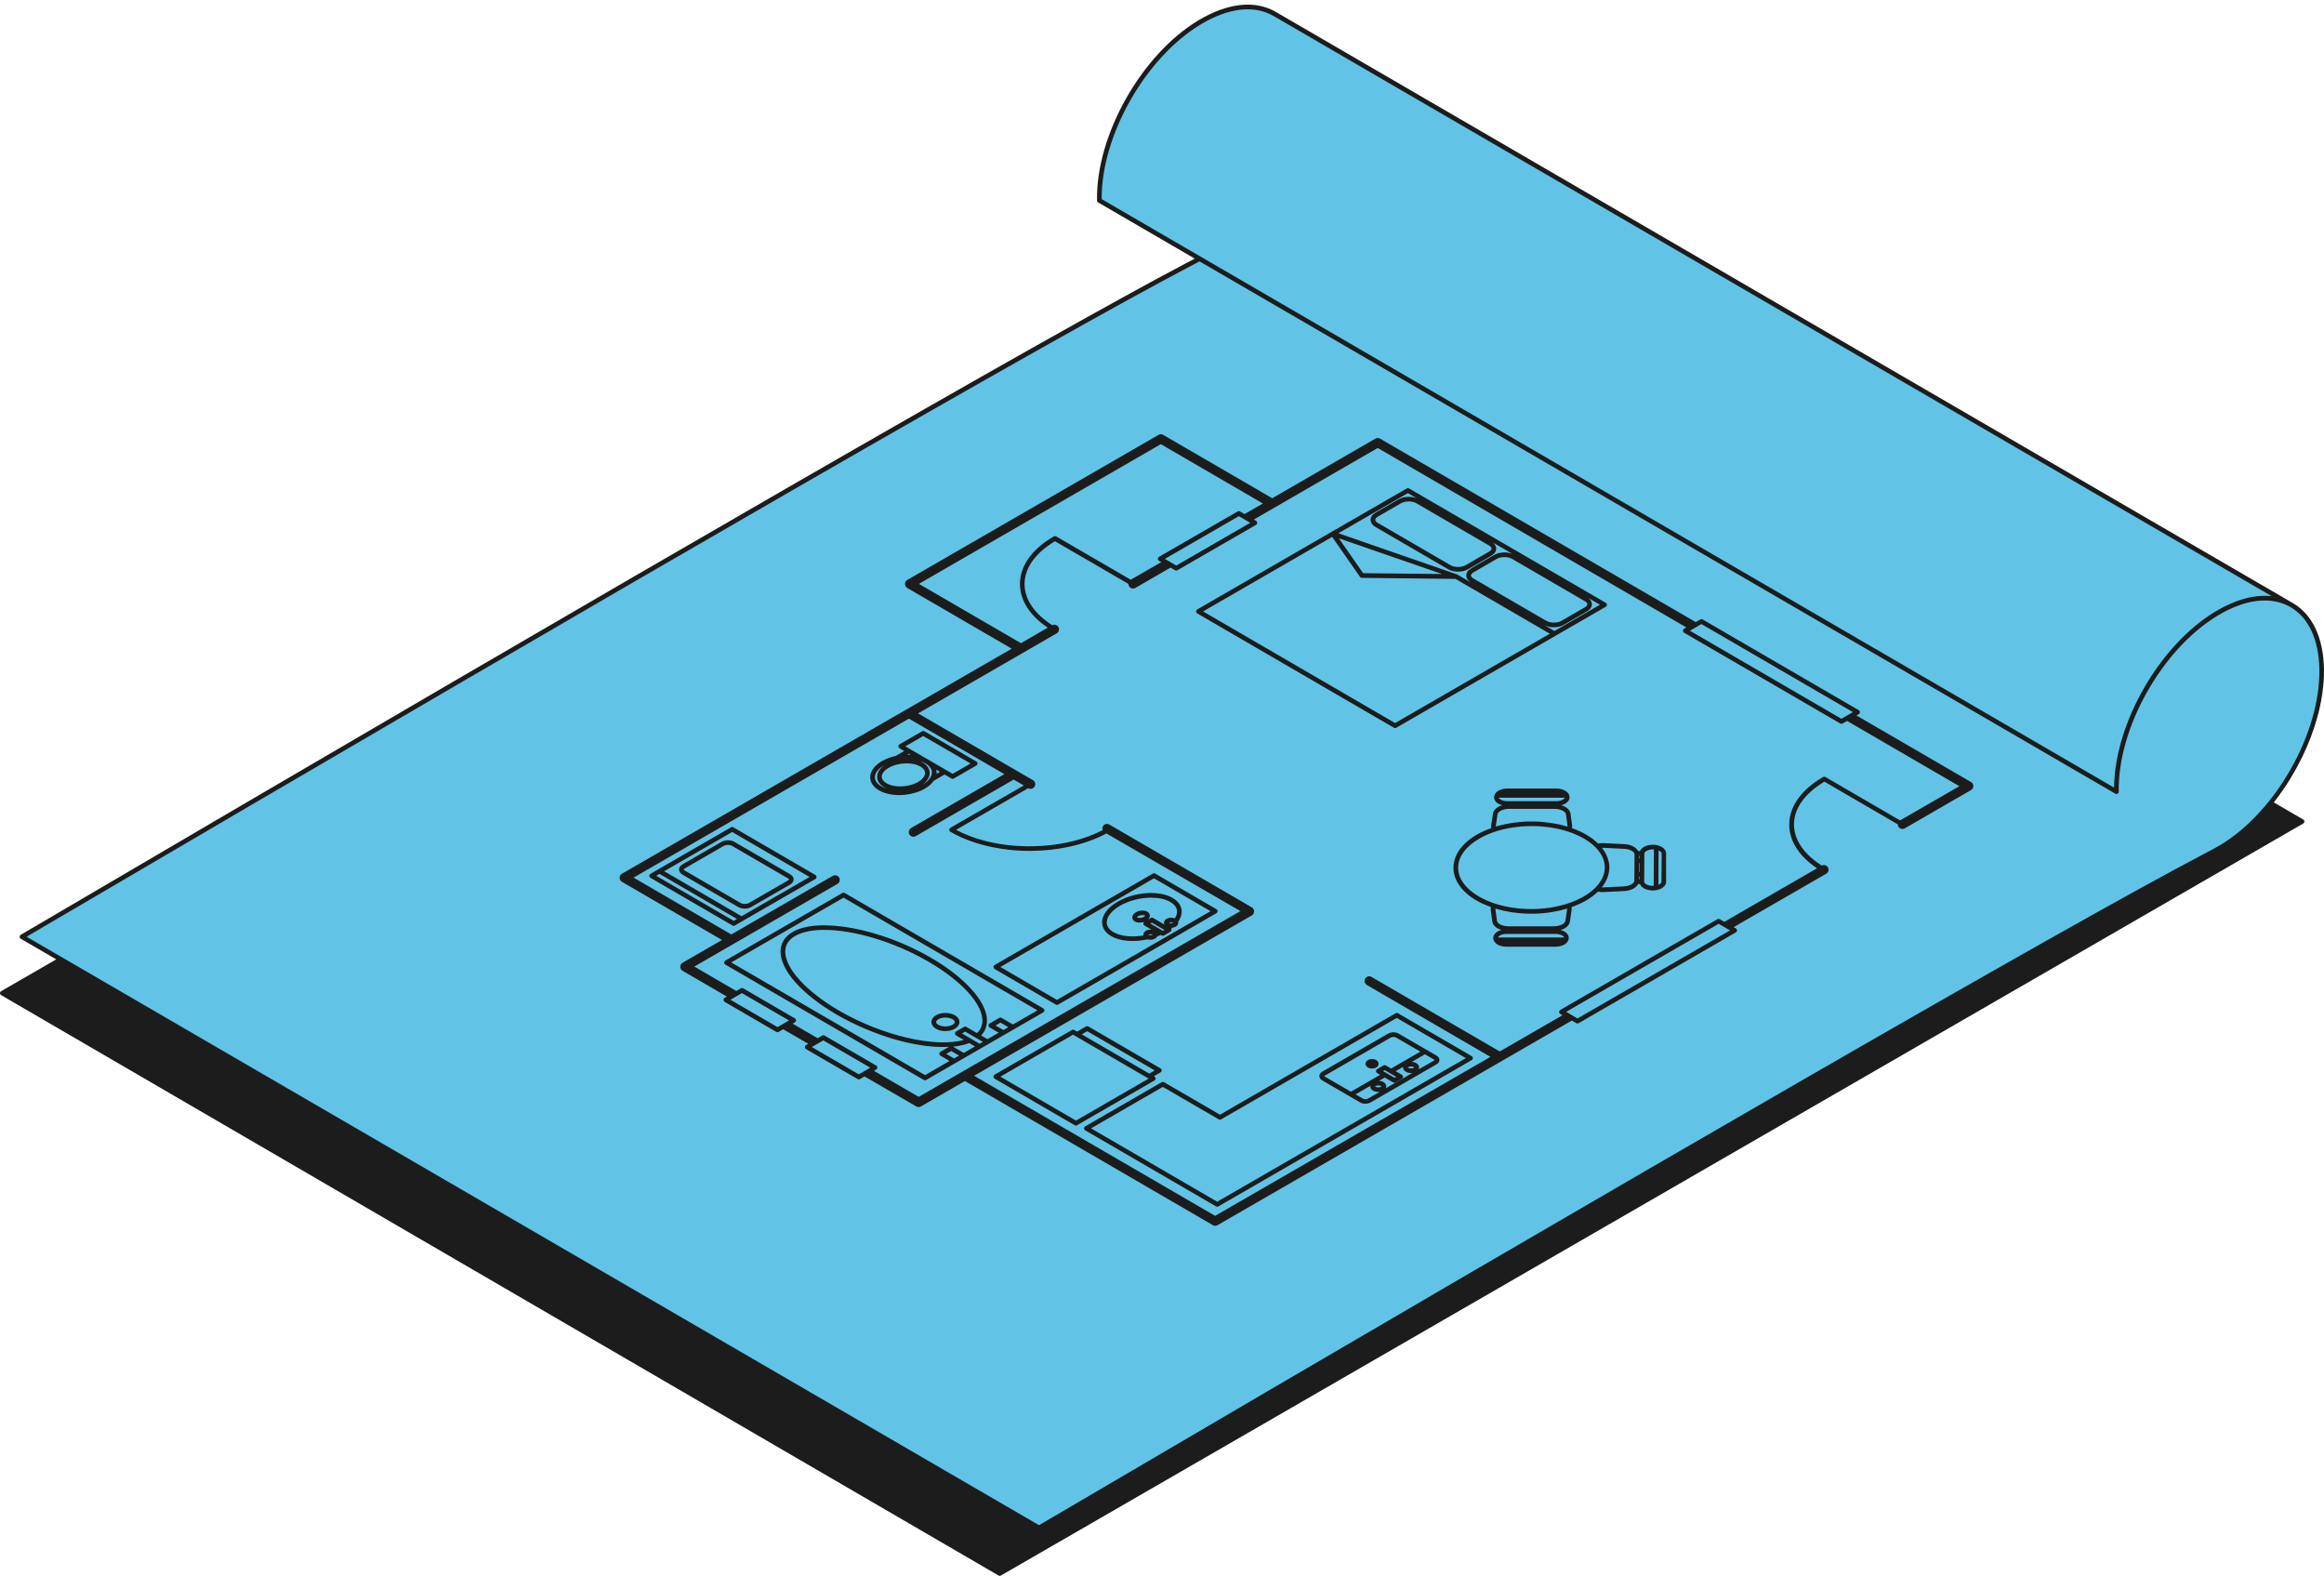
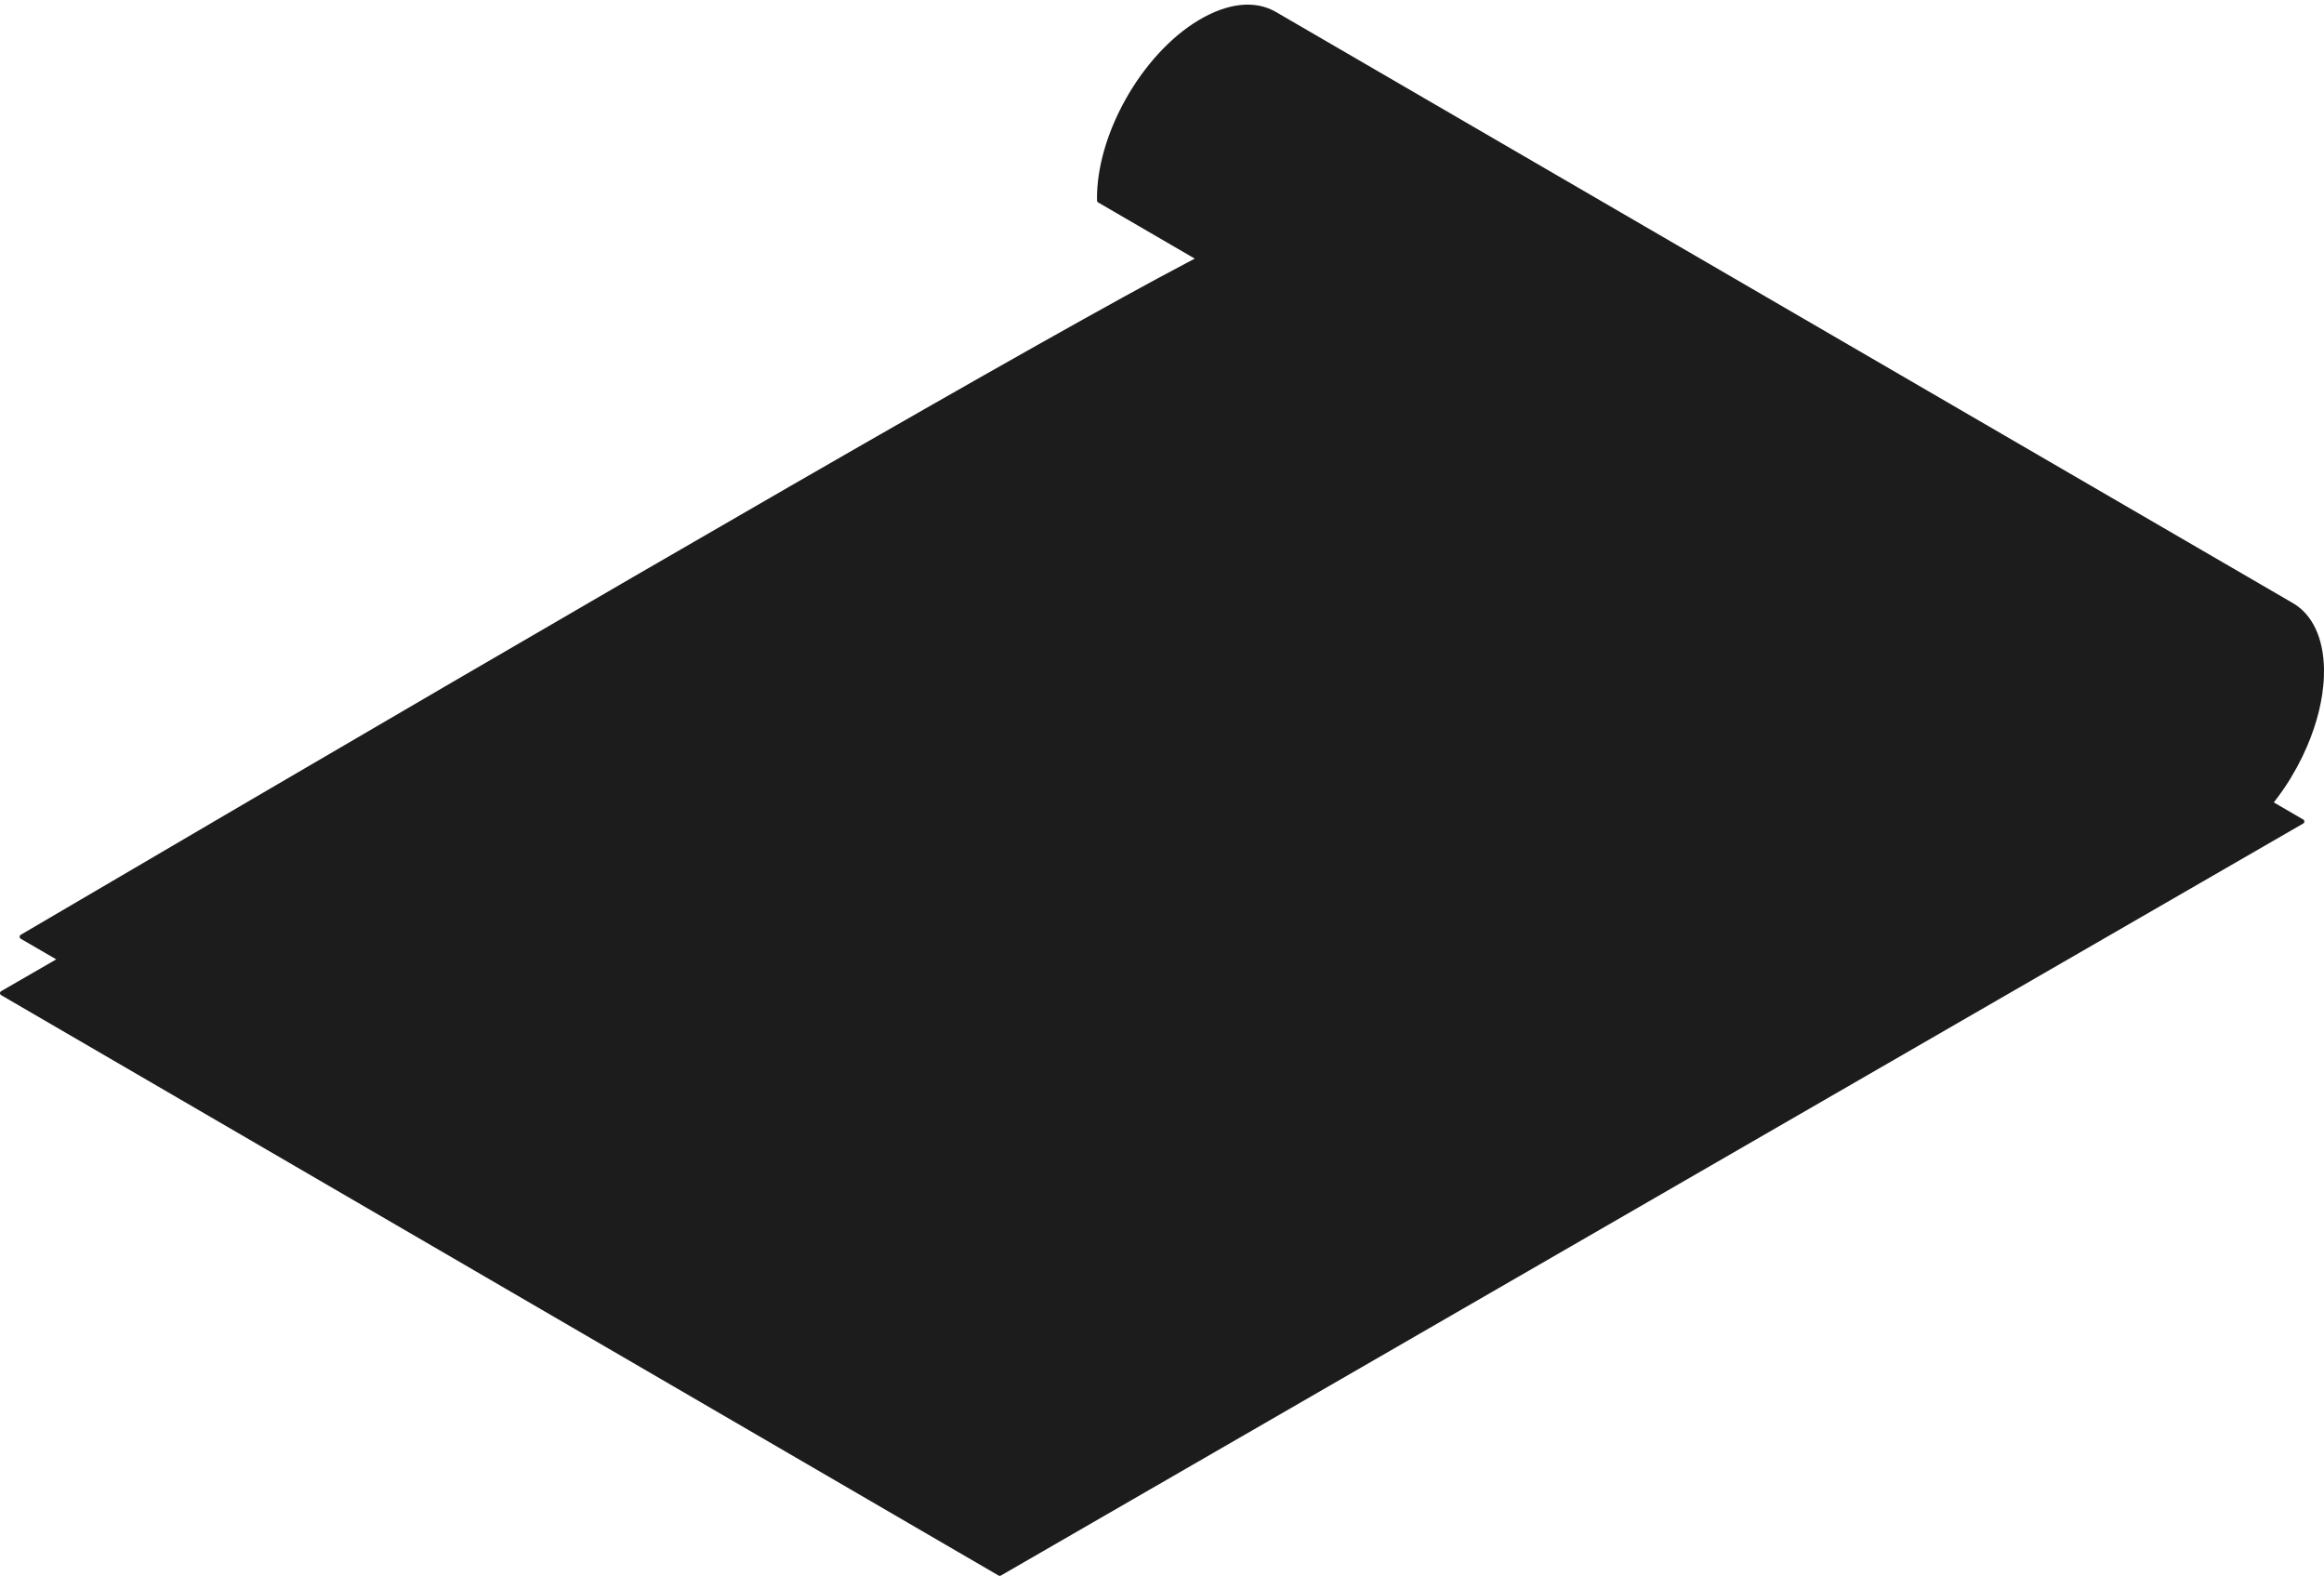
<svg xmlns="http://www.w3.org/2000/svg" height="339.0" preserveAspectRatio="xMidYMid meet" version="1.0" viewBox="0.0 -1.0 500.0 339.0" width="500.0" zoomAndPan="magnify">
  <g id="change1_1">
    <path d="M500,142.88c0.01,0.53,0,1.07-0.02,1.6c0,0,0,0,0,0c-0.02,0.71-0.07,1.43-0.15,2.16c0,0,0,0,0,0 c-0.02,0.18-0.05,0.37-0.07,0.55c-0.04,0.38-0.08,0.76-0.14,1.14c0,0,0,0,0,0c-0.08,0.55-0.18,1.1-0.28,1.65c0,0,0,0,0,0 c-0.07,0.38-0.16,0.77-0.25,1.16c-0.05,0.21-0.09,0.43-0.14,0.64c0,0,0,0,0,0c-0.03,0.12-0.06,0.25-0.09,0.37c0,0,0,0,0,0 c0,0,0,0,0,0.01c-0.29,1.15-0.62,2.3-1.01,3.46c0,0,0,0.01,0,0.01c0,0,0,0,0,0c-0.92,2.76-2.12,5.51-3.54,8.15 c-0.1,0.18-0.19,0.36-0.29,0.53c-0.43,0.78-0.88,1.56-1.34,2.32c0,0,0,0,0,0c0,0,0,0,0,0c-0.01,0.01-0.01,0.02-0.02,0.03 c0,0,0,0,0,0c0,0,0,0,0,0c-0.47,0.76-0.97,1.51-1.48,2.25c-0.13,0.18-0.25,0.36-0.38,0.54c-0.52,0.73-1.05,1.45-1.6,2.15l6.33,3.68 c0.15,0.09,0.25,0.26,0.25,0.43c0,0.18-0.1,0.34-0.25,0.43L215.34,337.9c-0.08,0.04-0.16,0.07-0.25,0.07 c-0.09,0-0.17-0.02-0.25-0.07L0.25,213.06C0.09,212.97,0,212.81,0,212.63c0-0.18,0.1-0.34,0.25-0.43l11.85-6.84l-7.63-4.43 c-0.15-0.09-0.25-0.25-0.25-0.43s0.09-0.34,0.25-0.43C141.45,119.65,225.85,71.03,255.3,55.55c0.7-0.37,1.26-0.66,1.75-0.92 c0,0,0,0,0,0l-20.78-12.08c-0.15-0.09-0.25-0.25-0.25-0.42c-0.26-14.03,9.56-31.43,21.87-38.79c6.25-3.74,12.15-4.36,16.61-1.77 l218.81,127.16C497.5,131.17,499.87,136.19,500,142.88z" fill="#1C1C1C" />
  </g>
  <g id="change2_1">
-     <path d="M492.81,129.6c-4.13-2.4-9.67-1.78-15.59,1.76c-12.04,7.19-21.63,24.2-21.38,37.91 c0,0.18-0.09,0.35-0.25,0.44c-0.08,0.05-0.17,0.07-0.25,0.07c-0.09,0-0.17-0.02-0.25-0.07L258.07,55.22 c-0.62,0.34-1.33,0.71-2.3,1.22c-29.39,15.44-113.51,63.9-250.05,144.05l217.82,126.58c136.85-80.33,221.15-128.9,250.58-144.36 c1.66-0.87,2.58-1.36,3.5-1.9c12.04-7.19,21.63-24.2,21.38-37.91C498.88,136.57,496.68,131.85,492.81,129.6z M424.05,168.95 l-14.25,8.23c-0.48,0.27-1.09,0.11-1.37-0.37c-0.09-0.16-0.12-0.33-0.12-0.49l-8.44-4.91l-7.36-4.28c-0.14,0.08-0.26,0.17-0.39,0.25 c-3.96,2.47-6.15,5.62-6.15,8.96c0,3.29,2.13,6.4,5.98,8.85c0.47-0.24,1.05-0.08,1.32,0.38c0.28,0.48,0.11,1.09-0.37,1.37 l-19.91,11.49l0.47,0.27c0.15,0.09,0.25,0.26,0.25,0.43c0,0.18-0.1,0.34-0.25,0.43l-33.81,19.52c-0.08,0.04-0.16,0.07-0.25,0.07 c-0.09,0-0.17-0.02-0.25-0.07l-0.97-0.56l-14.98,8.65c-0.01,0.01-0.02,0.01-0.03,0.02l-61.23,35.35c-0.15,0.09-0.33,0.13-0.5,0.13 c-0.17,0-0.35-0.04-0.5-0.14l-53.34-31l-9.47,5.47c-0.15,0.09-0.33,0.13-0.5,0.13c-0.17,0-0.35-0.04-0.5-0.14L186,230.54l-0.98,0.57 c-0.08,0.04-0.16,0.07-0.25,0.07c-0.09,0-0.17-0.02-0.25-0.07l-11.11-6.45c-0.15-0.09-0.25-0.26-0.25-0.43 c0-0.18,0.1-0.34,0.25-0.43l0.48-0.28l-5.39-3.13l-0.98,0.57c-0.08,0.04-0.16,0.07-0.25,0.07c-0.09,0-0.17-0.02-0.25-0.07 l-11.11-6.46c-0.15-0.09-0.25-0.26-0.25-0.43c0-0.18,0.1-0.34,0.25-0.43l0.48-0.28l-9.53-5.54c-0.31-0.18-0.5-0.51-0.5-0.87 c0-0.36,0.19-0.69,0.5-0.87l8.48-4.89l-21.53-12.51c-0.31-0.18-0.5-0.51-0.5-0.87c0-0.36,0.19-0.69,0.5-0.87l83.86-48.41 l-22.46-13.05c-0.31-0.18-0.5-0.51-0.5-0.87c0-0.36,0.19-0.69,0.5-0.87l54.03-31.19c0.04-0.02,0.07-0.04,0.11-0.06 c0.13-0.06,0.29-0.08,0.4-0.09h0c0.14,0,0.28,0.03,0.41,0.09c0.04,0.02,0.07,0.04,0.11,0.06l18.35,10.66l5.09,2.96l0.28-0.16 l21.92-12.66c0.31-0.18,0.69-0.18,1,0l67.91,39.46l0.99-0.57c0.16-0.09,0.35-0.09,0.5,0l33.59,19.52c0.15,0.09,0.25,0.25,0.25,0.43 c0,0.18-0.1,0.34-0.25,0.43l-0.49,0.28l24.65,14.32c0.31,0.18,0.5,0.51,0.5,0.87C424.55,168.44,424.36,168.77,424.05,168.95z M454.83,168.41L237.02,41.83c-0.11-13.66,9.43-30.48,21.39-37.63c5.92-3.54,11.46-4.16,15.59-1.76l214.76,124.8 c-3.61-0.41-7.75,0.69-12.06,3.26C464.64,137.71,454.98,154.54,454.83,168.41z M238.63,178.62 C238.63,178.62,238.63,178.62,238.63,178.62l-0.6-0.35c-0.15,0.08-0.29,0.16-0.44,0.24c-4.46,2.28-10.17,3.52-16.04,3.52 c-1.05,0-2.1-0.04-3.15-0.12c-1.07-0.08-2.11-0.21-3.13-0.37c-4.07-0.63-7.76-1.86-10.79-3.62c-0.15-0.09-0.25-0.26-0.25-0.43 c0-0.18,0.1-0.34,0.25-0.43l15.79-9.11l-2.18-1.26l-21.07,12.16c-0.48,0.28-1.09,0.11-1.37-0.37c-0.09-0.16-0.13-0.33-0.13-0.5 c0-0.35,0.18-0.68,0.5-0.87l20.07-11.59l-10.94-6.36l-9.6-5.58l-59.24,34.2l21.03,12.22l21.84-12.61c0.38-0.22,0.84-0.15,1.15,0.12 l0,0c0.08,0.07,0.16,0.15,0.22,0.24c0.06,0.1,0.09,0.21,0.11,0.32c0.08,0.41-0.09,0.83-0.47,1.05l-30.81,17.79l9.03,5.25l0.99-0.57 c0.15-0.09,0.35-0.09,0.5,0l11.11,6.46c0.15,0.09,0.25,0.26,0.25,0.43c0,0.18-0.1,0.34-0.25,0.43l-0.49,0.28l5.39,3.13l0.99-0.57 c0.15-0.09,0.35-0.09,0.5,0l11.11,6.45c0.15,0.09,0.25,0.26,0.25,0.43c0,0.18-0.1,0.34-0.25,0.43l-0.49,0.28l9.64,5.6l9.47-5.47 c0,0,0,0,0,0l59.74-34.49L238.63,178.62z M175.43,188.07l-15.61,9.01c-0.01,0-0.02,0.01-0.02,0.01c0,0,0,0,0,0 c0,0-0.01,0.01-0.01,0.01l-1.69,0.98c-0.08,0.04-0.16,0.07-0.25,0.07c-0.09,0-0.17-0.02-0.25-0.07l-17.65-10.26 c-0.15-0.09-0.25-0.26-0.25-0.43c0-0.18,0.1-0.34,0.25-0.43l1.71-0.99c0,0,0,0,0,0l15.62-9.02c0.15-0.09,0.35-0.09,0.5,0 l17.65,10.26c0.15,0.09,0.25,0.26,0.25,0.43C175.68,187.82,175.59,187.98,175.43,188.07z M193.48,170.03 c-1.63,0-3.19-0.34-4.38-1.03c-1.22-0.71-1.88-1.7-1.88-2.81c0-1.28,0.92-2.55,2.53-3.48c0.84-0.49,1.85-0.86,2.93-1.1l1.85-1.07 l-0.99-0.58c-0.15-0.09-0.25-0.25-0.25-0.43c0-0.18,0.1-0.34,0.25-0.43l4.85-2.8c0.15-0.09,0.35-0.09,0.5,0l5.81,3.38l5.36,3.12 c0.15,0.09,0.25,0.25,0.25,0.43c0,0.18-0.1,0.34-0.25,0.43l-4.85,2.8c-0.08,0.04-0.16,0.07-0.25,0.07c-0.09,0-0.17-0.02-0.25-0.07 l-1.49-0.86l-2.32,1.34c-0.44,0.64-1.08,1.22-1.93,1.71c-0.93,0.54-2,0.9-3.11,1.13C195.08,169.93,194.28,170.03,193.48,170.03z M224.46,216.76l-8.34,4.81c0,0-0.01,0.01-0.02,0.01l-5.09,2.94c-0.01,0-0.01,0.01-0.02,0.01l-3.38,1.95 c-0.01,0-0.01,0.01-0.02,0.01l-2.07,1.2c-0.01,0-0.01,0.01-0.02,0.01l-6.24,3.6c-0.08,0.04-0.16,0.07-0.25,0.07 c-0.09,0-0.17-0.02-0.25-0.07l-42.71-24.82c-0.15-0.09-0.25-0.26-0.25-0.43c0-0.18,0.1-0.34,0.25-0.43l25.19-14.54 c0.15-0.09,0.35-0.09,0.5,0l42.71,24.82c0.15,0.09,0.25,0.26,0.25,0.43C224.71,216.51,224.61,216.67,224.46,216.76z M261.71,195.43 l-34.05,19.66c-0.08,0.04-0.16,0.07-0.25,0.07c-0.09,0-0.17-0.02-0.25-0.07l-13.17-7.66c-0.15-0.09-0.25-0.26-0.25-0.43 c0-0.18,0.1-0.34,0.25-0.43l34.05-19.66c0.15-0.09,0.35-0.09,0.5,0l13.17,7.66c0.15,0.09,0.25,0.26,0.25,0.43 C261.96,195.17,261.86,195.34,261.71,195.43z M396.42,154.62c-0.08,0.04-0.16,0.07-0.25,0.07c-0.09,0-0.17-0.02-0.25-0.07 l-33.59-19.52c-0.15-0.09-0.25-0.25-0.25-0.43c0-0.18,0.1-0.34,0.25-0.43l0.49-0.28l-66.41-38.6l-20.31,11.73l-6.35,3.67l0.48,0.28 c0.15,0.09,0.25,0.25,0.25,0.43c0,0.18-0.1,0.34-0.25,0.43l-16.91,9.76c-0.08,0.04-0.16,0.07-0.25,0.07c-0.09,0-0.17-0.02-0.25-0.07 l-0.98-0.57l-7.57,4.37c-0.48,0.28-1.09,0.11-1.37-0.37c-0.09-0.16-0.12-0.33-0.12-0.49l-7.91-4.6l-7.89-4.58 c-4.22,2.51-6.55,5.77-6.55,9.22c0,3.28,2.12,6.39,5.97,8.84c0.31-0.16,0.65-0.13,0.93,0.02c0.15,0.09,0.29,0.2,0.39,0.36 c0.09,0.16,0.13,0.33,0.13,0.5c0,0.35-0.18,0.68-0.5,0.87l-2.55,1.47l-27.27,15.75l8.94,5.2l12.09,7.03c0,0,0,0,0,0l3.67,2.13 c0.32,0.19,0.5,0.52,0.5,0.87c0,0.17-0.04,0.34-0.14,0.5c-0.28,0.48-0.89,0.64-1.37,0.36l-15.52,8.96 c3.54,1.88,7.92,3.07,12.73,3.43c0.03,0,0.06,0,0.09,0c6.73,0.49,13.5-0.7,18.57-3.3c0.05-0.02,0.09-0.05,0.14-0.07 c-0.02-0.05-0.03-0.1-0.04-0.15c-0.04-0.23-0.02-0.47,0.11-0.69c0.28-0.48,0.89-0.64,1.37-0.36l2.63,1.53l0,0l28.02,16.28 c0.31,0.18,0.5,0.51,0.5,0.87c0,0.36-0.19,0.69-0.5,0.87l-59.74,34.49l51.85,30.13l59.24-34.2l-26.6-15.46 c-0.08-0.05-0.15-0.1-0.21-0.17c0,0,0-0.01-0.01-0.01c-0.18-0.19-0.28-0.44-0.28-0.69c0,0,0,0,0,0s0,0,0,0 c0-0.04,0.01-0.09,0.02-0.13c0.01-0.04,0.01-0.08,0.02-0.12c0.02-0.08,0.06-0.17,0.1-0.25c0.28-0.48,0.89-0.64,1.37-0.36 l27.59,16.03l13.5-7.79l-0.48-0.28c-0.15-0.09-0.25-0.26-0.25-0.43c0-0.18,0.1-0.34,0.25-0.43l33.81-19.52 c0.16-0.09,0.35-0.09,0.5,0l0.98,0.57l19.57-11.3l0.38-0.22c-3.87-2.6-5.99-5.9-5.98-9.41c0-3.55,2.17-6.88,6.11-9.5 c0.38-0.25,0.76-0.49,1.17-0.73c0.02-0.01,0.04-0.01,0.06-0.02c0.03-0.01,0.06-0.03,0.1-0.03c0.03-0.01,0.07-0.01,0.1-0.01 c0.03,0,0.06,0,0.09,0.01c0.04,0.01,0.07,0.02,0.11,0.04c0.02,0.01,0.04,0.01,0.05,0.02l16.05,9.33l12.76-7.36l-24.14-14.03 L396.42,154.62z M231.49,241.12c-0.09,0-0.17-0.02-0.25-0.07l-17.25-10.03c-0.15-0.09-0.25-0.26-0.25-0.43 c0-0.18,0.1-0.34,0.25-0.43l16.64-9.61c0.15-0.09,0.35-0.09,0.5,0l0.61,0.35l1.92-1.11c0.15-0.09,0.35-0.09,0.5,0l15.52,9.02 c0.15,0.09,0.25,0.26,0.25,0.43c0,0.18-0.1,0.34-0.25,0.43l-1.43,0.82l0.12,0.07c0.15,0.09,0.25,0.26,0.25,0.43 c0,0.18-0.1,0.34-0.25,0.43l-16.64,9.61C231.66,241.1,231.57,241.12,231.49,241.12z M300.27,216.95c0.16-0.09,0.35-0.09,0.5,0 l15.86,9.22c0.15,0.09,0.25,0.26,0.25,0.43c0,0.18-0.1,0.34-0.25,0.43l-54.5,31.47c-0.08,0.04-0.16,0.07-0.25,0.07 c-0.09,0-0.17-0.02-0.25-0.07l-28.15-16.36c-0.15-0.09-0.25-0.26-0.25-0.43c0-0.18,0.1-0.34,0.25-0.43l16.45-9.5 c0.15-0.09,0.35-0.09,0.5,0l12.04,6.99L300.27,216.95z M358.46,188.67c0,0.55-0.34,1.05-0.95,1.4c-0.52,0.3-1.2,0.47-1.92,0.47 c-0.98,0-1.88-0.31-2.4-0.83c-0.17-0.17-0.29-0.37-0.37-0.57h-0.39c-0.19,0.38-0.5,0.71-0.94,0.96c-0.58,0.33-1.3,0.53-2.1,0.57 l-4.37,0.21c-0.09,0-0.18,0.01-0.27,0.01c-0.33,0-0.65-0.04-0.97-0.09c-0.72,0.7-1.59,1.35-2.59,1.93c-0.93,0.54-1.98,1-3.09,1.39 c0.05,0.19,0.06,0.39,0.03,0.59l-0.37,2.53c-0.09,0.57-0.48,1.08-1.12,1.45c-0.27,0.15-0.57,0.27-0.89,0.36 c0.53,0.14,1,0.36,1.31,0.68c0.3,0.3,0.46,0.66,0.46,1.04c0,0.19-0.06,0.37-0.14,0.55c-0.01,0.04-0.03,0.08-0.06,0.12 c-0.16,0.28-0.41,0.53-0.75,0.73c-0.52,0.3-1.2,0.47-1.92,0.47h-10.54c-0.98,0-1.88-0.31-2.39-0.83c-0.09-0.09-0.15-0.18-0.21-0.28 c0,0,0,0,0-0.01c-0.02-0.04-0.06-0.07-0.08-0.11c0-0.01-0.01-0.01-0.01-0.02c0-0.01,0-0.01-0.01-0.02c0-0.01,0-0.01-0.01-0.02 c-0.09-0.19-0.14-0.39-0.14-0.59c0-0.54,0.35-1.05,0.95-1.4c0.24-0.14,0.52-0.25,0.82-0.33c-1.09-0.32-1.85-0.98-1.97-1.81 l-0.34-2.53c-0.03-0.2-0.01-0.39,0.04-0.59c-1.11-0.4-2.15-0.85-3.07-1.39c-3.22-1.87-4.99-4.38-4.98-7.08 c0-1.34,0.44-2.63,1.28-3.82c0.86-1.23,2.13-2.35,3.78-3.3c0.93-0.54,1.98-0.99,3.09-1.39c-0.05-0.19-0.06-0.39-0.03-0.59l0.38-2.52 c0.08-0.57,0.48-1.08,1.12-1.45c0,0,0,0,0,0c0.26-0.15,0.56-0.27,0.88-0.36c-0.53-0.14-0.99-0.36-1.31-0.68 c-0.3-0.3-0.46-0.66-0.46-1.04c0-0.2,0.06-0.39,0.15-0.57c0.01-0.02,0.02-0.04,0.03-0.07c0.16-0.29,0.41-0.56,0.77-0.76 c0.52-0.3,1.2-0.47,1.91-0.47h10.54c1.23,0,2.25,0.49,2.66,1.19c0.02,0.02,0.03,0.05,0.04,0.08c0,0.01,0.01,0.01,0.01,0.02 c0,0,0,0,0,0.01c0.09,0.18,0.13,0.37,0.14,0.57c0,0.56-0.34,1.05-0.95,1.4c-0.24,0.14-0.53,0.25-0.83,0.33 c1.09,0.32,1.87,0.99,1.98,1.81l0.34,2.52c0.03,0.2,0.01,0.4-0.04,0.59c1.1,0.4,2.15,0.85,3.07,1.39c1,0.58,1.86,1.23,2.57,1.93 c0.4-0.07,0.81-0.11,1.23-0.09l4.36,0.21c1.45,0.07,2.59,0.66,3.02,1.5h0.41c0.14-0.35,0.42-0.66,0.84-0.9 c0.52-0.3,1.2-0.47,1.92-0.47c1.59,0.01,2.85,0.83,2.85,1.87l-0.01,1.67L358.46,188.67z M300.4,155.54 c-0.08,0.04-0.16,0.07-0.25,0.07c-0.09,0-0.17-0.02-0.25-0.07l-42.31-24.59c-0.15-0.09-0.25-0.25-0.25-0.43 c0-0.18,0.1-0.34,0.25-0.43l29.73-17.17l15.34-8.85c0.16-0.09,0.35-0.09,0.5,0l42.31,24.59c0.15,0.09,0.25,0.25,0.25,0.43 c0,0.18-0.1,0.34-0.25,0.43l-12.42,7.17L300.4,155.54z M219.66,137.35l-21.96-12.76l51.1-29.5l0.95-0.55l21.96,12.76l-3.95,2.28 l-0.98-0.57c-0.15-0.09-0.35-0.09-0.5,0l-16.91,9.76c-0.15,0.09-0.25,0.25-0.25,0.43c0,0.18,0.09,0.34,0.25,0.43l0.48,0.28 l-6.57,3.79l-7.91-4.59l-8.14-4.73c-0.02-0.01-0.04-0.01-0.06-0.02c-0.03-0.01-0.07-0.03-0.1-0.03c-0.03-0.01-0.06-0.01-0.09-0.01 c-0.03,0-0.07,0-0.1,0.01c-0.03,0.01-0.06,0.02-0.09,0.03c-0.02,0.01-0.04,0.01-0.06,0.02c-4.7,2.71-7.29,6.35-7.29,10.23 c0,3.51,2.11,6.81,5.98,9.4L219.66,137.35z M352.66,184.64l0.11,0l-0.01,1.92h-0.11L352.66,184.64z M215.23,207l12.17,7.08 l33.05-19.08l-12.17-7.08L215.23,207z M254.18,194.54c0.04,0.23,0.06,0.47,0.05,0.71c0,0.08-0.03,0.17-0.04,0.25 c-0.02,0.16-0.04,0.31-0.08,0.47c-0.03,0.1-0.07,0.19-0.11,0.29c-0.05,0.15-0.11,0.29-0.18,0.43c-0.05,0.1-0.11,0.2-0.17,0.3 c-0.06,0.1-0.1,0.19-0.17,0.29c0.03,0.11,0.03,0.23,0.01,0.35c-0.05,0.29-0.24,0.54-0.55,0.71c-0.11,0.06-0.23,0.11-0.36,0.15 c-0.04,0.01-0.08,0.02-0.13,0.03c-0.06,0.01-0.12,0.03-0.18,0.04c-0.1,0.08-0.2,0.16-0.3,0.24c0.03,0.07,0.05,0.14,0.05,0.22 c0,0.18-0.1,0.34-0.25,0.43l-1.33,0.77c-0.08,0.04-0.16,0.07-0.25,0.07c0,0,0,0,0,0c-0.09,0-0.17-0.02-0.25-0.07l-0.2-0.11 c-0.25,0.11-0.51,0.22-0.77,0.32c-0.01,0.01-0.02,0.02-0.03,0.04c-0.03,0.06-0.07,0.11-0.12,0.17c-0.02,0.02-0.04,0.05-0.06,0.07 c-0.07,0.07-0.16,0.14-0.25,0.19c-0.13,0.07-0.28,0.13-0.43,0.17c-0.05,0.01-0.1,0.02-0.15,0.03c-0.11,0.02-0.22,0.04-0.34,0.04 c-0.03,0-0.05,0.01-0.08,0.01c-0.04,0-0.07-0.01-0.11-0.01c-0.07,0-0.13-0.01-0.2-0.02c-0.07-0.01-0.14-0.02-0.21-0.04 c-0.04-0.01-0.08-0.01-0.11-0.02c-0.34,0.08-0.69,0.12-1.03,0.17c-0.18,0.03-0.36,0.07-0.54,0.09c-0.55,0.06-1.08,0.09-1.61,0.09 c-1.81,0-3.45-0.36-4.64-1.05c-1.26-0.73-1.95-1.78-1.95-2.97c0-1.59,1.23-3.21,3.37-4.44c3.71-2.14,8.9-2.49,11.81-0.8 C253.34,192.76,253.99,193.59,254.18,194.54z M262.22,239.78l-12.04-6.99l-15.45,8.92l27.15,15.78l53.5-30.89l-14.87-8.64 l-37.8,21.82C262.57,239.87,262.37,239.87,262.22,239.78z M284.47,229.52l14.2-8.2c0.63-0.37,1.6-0.37,2.23,0l5.92,3.44l2.26,1.31 c0.39,0.22,0.61,0.56,0.61,0.93c0,0.37-0.22,0.71-0.61,0.93l-14.2,8.2c-0.32,0.19-0.72,0.28-1.13,0.28c-0.4,0-0.79-0.09-1.11-0.27 l-2.26-1.31c0,0,0,0,0,0l-5.92-3.44c-0.39-0.22-0.61-0.57-0.61-0.94C283.86,230.09,284.08,229.75,284.47,229.52z M298.18,229.76 l-0.64-0.37l0.36-0.21l1.14,0.66c0,0,0,0,0,0l1.34,0.78l-0.36,0.21L298.18,229.76C298.18,229.76,298.18,229.76,298.18,229.76z M297.14,232.62c0.05,0.03,0.08,0.06,0.1,0.06c-0.02,0.02-0.04,0.04-0.09,0.07c-0.32,0.19-0.9,0.19-1.22,0 c-0.05-0.03-0.08-0.05-0.1-0.06c0.02-0.02,0.05-0.05,0.1-0.08C296.24,232.43,296.82,232.43,297.14,232.62z M304.2,228.54 c0.05,0.03,0.08,0.06,0.09,0.06c-0.02,0.02-0.05,0.04-0.1,0.08c-0.32,0.19-0.9,0.19-1.22,0c-0.05-0.03-0.08-0.05-0.1-0.06 c0.02-0.02,0.05-0.05,0.1-0.08C303.31,228.35,303.88,228.35,304.2,228.54z M341.82,127.68l2.4,1.4l-9.79,5.65l-20.91-12.15 c-0.03-0.02-0.06-0.03-0.09-0.04l-16.06-5.57l-9.42-3.27l14.95-8.63l1.91,1.11c-0.01,0-0.02-0.01-0.03-0.01 c-0.26-0.11-0.55-0.18-0.84-0.23c-0.05-0.01-0.09-0.02-0.14-0.02c-0.29-0.04-0.59-0.06-0.89-0.05c-0.05,0-0.1,0.01-0.15,0.01 c-0.3,0.02-0.6,0.06-0.89,0.13c-0.04,0.01-0.07,0.02-0.1,0.03c-0.3,0.08-0.58,0.19-0.83,0.34l-5.03,2.91 c-0.66,0.38-1.03,0.94-1.03,1.53c0,0.59,0.37,1.14,1.02,1.52l15.67,9.11c1.19,0.69,3.06,0.69,4.26,0l5.03-2.91 c0.67-0.39,1.04-0.93,1.04-1.53c0-0.14-0.02-0.27-0.06-0.4c-0.01-0.04-0.03-0.08-0.05-0.12c-0.03-0.09-0.07-0.17-0.13-0.26 c-0.03-0.04-0.06-0.08-0.09-0.13c-0.06-0.08-0.13-0.15-0.2-0.23c-0.04-0.04-0.07-0.07-0.11-0.11c-0.02-0.02-0.03-0.04-0.05-0.05 l4.2,2.44c-0.01,0-0.02-0.01-0.03-0.01c-0.26-0.11-0.55-0.18-0.84-0.23c-0.05-0.01-0.1-0.02-0.15-0.03 c-0.29-0.04-0.59-0.06-0.89-0.05c-0.05,0-0.1,0.01-0.15,0.01c-0.3,0.02-0.6,0.06-0.89,0.13c-0.03,0.01-0.07,0.02-0.1,0.03 c-0.3,0.08-0.58,0.19-0.83,0.34l-5.03,2.91c-0.67,0.39-1.04,0.93-1.04,1.53c0,0.6,0.36,1.14,1.02,1.52l15.67,9.11 c0.15,0.09,0.31,0.16,0.48,0.23c1.17,0.45,2.74,0.38,3.79-0.23l5.03-2.91c0.67-0.39,1.04-0.93,1.04-1.53c0-0.14-0.02-0.27-0.06-0.4 c-0.01-0.04-0.03-0.08-0.05-0.12c-0.03-0.09-0.07-0.17-0.13-0.26c-0.03-0.04-0.06-0.08-0.09-0.13c-0.06-0.08-0.13-0.15-0.2-0.23 c-0.04-0.04-0.07-0.07-0.11-0.11C341.85,127.72,341.84,127.7,341.82,127.68z M332.89,134.99l0.55,0.32l-33.29,19.22l-41.31-24.01 l27.77-16.03l5.99,8.6c0.09,0.13,0.24,0.21,0.41,0.21l20.14,0.22L332.89,134.99z M304.71,107.24l15.67,9.11 c0.33,0.19,0.53,0.43,0.52,0.65c0,0.22-0.2,0.46-0.54,0.66l-5.03,2.91c-0.89,0.51-2.38,0.51-3.26,0l-15.67-9.11 c-0.33-0.19-0.52-0.43-0.52-0.65c0-0.22,0.19-0.47,0.53-0.66l5.03-2.91C302.33,106.73,303.82,106.73,304.71,107.24z M325.31,119.21 l15.67,9.11c0.33,0.19,0.53,0.43,0.53,0.65c0,0.22-0.2,0.46-0.54,0.66l-5.03,2.91c-0.89,0.51-2.38,0.51-3.26,0L317,123.43 c-0.33-0.19-0.53-0.43-0.53-0.65c0-0.22,0.2-0.46,0.54-0.66l5.03-2.91C322.93,118.7,324.42,118.7,325.31,119.21z M293.27,122.29 l-5.22-7.5l22.19,7.68L293.27,122.29z M181.49,192.09l41.71,24.24l-5.27,3.04l-2.44-1.42c-0.15-0.09-0.35-0.09-0.5,0l-2.07,1.2 c-0.15,0.09-0.25,0.25-0.25,0.43c0,0.18,0.09,0.34,0.25,0.43l1.94,1.13l-2.41,1.39l-1.37-0.8c0.02-0.02,0.03-0.04,0.05-0.06 c0.19-0.21,0.37-0.43,0.52-0.67c0.01-0.02,0.03-0.05,0.05-0.07c0.15-0.24,0.27-0.5,0.36-0.77c0.02-0.05,0.04-0.1,0.05-0.15 c0.09-0.26,0.15-0.54,0.19-0.82c0.01-0.05,0.01-0.1,0.01-0.15c0.03-0.3,0.04-0.6,0.02-0.92c-0.3-3.95-4.93-8.98-12.07-13.13 c-10.8-6.27-24.12-8.76-29.7-5.54c-1.72,0.99-2.63,2.46-2.63,4.24c-0.01,4.03,4.63,9.22,12.09,13.56c0.49,0.29,0.99,0.56,1.49,0.83 c0.18,0.1,0.36,0.19,0.55,0.28c0.32,0.17,0.64,0.34,0.96,0.5c0.22,0.11,0.45,0.22,0.67,0.32c0.28,0.14,0.57,0.28,0.86,0.41 c0.24,0.11,0.49,0.22,0.73,0.33c0.27,0.12,0.53,0.24,0.8,0.35c0.26,0.11,0.52,0.22,0.78,0.32c0.26,0.1,0.51,0.21,0.77,0.31 c0.27,0.11,0.53,0.21,0.8,0.31c0.24,0.09,0.49,0.18,0.73,0.27c0.28,0.1,0.55,0.19,0.83,0.29c0.24,0.08,0.47,0.16,0.71,0.24 c0.28,0.09,0.56,0.18,0.84,0.27c0.23,0.07,0.46,0.14,0.68,0.21c0.28,0.08,0.57,0.16,0.85,0.24c0.22,0.06,0.44,0.12,0.66,0.18 c0.28,0.07,0.57,0.15,0.85,0.21c0.22,0.05,0.43,0.1,0.64,0.15c0.28,0.06,0.56,0.13,0.84,0.18c0.21,0.04,0.42,0.08,0.63,0.12 c0.28,0.05,0.55,0.11,0.82,0.15c0.21,0.04,0.41,0.06,0.62,0.1c0.27,0.04,0.54,0.08,0.8,0.12c0.21,0.03,0.42,0.05,0.63,0.07 c0.25,0.03,0.5,0.06,0.75,0.08c0.23,0.02,0.46,0.03,0.68,0.05c0.22,0.01,0.44,0.03,0.65,0.04c0.43,0.02,0.86,0.03,1.27,0.03 c0,0,0,0,0,0c0.44,0,0.86-0.01,1.28-0.04l-1.84,1.06c-0.15,0.09-0.25,0.25-0.25,0.43c0,0.18,0.09,0.34,0.25,0.43l1.94,1.13 l-5.26,3.04l-41.71-24.24L181.49,192.09z M208.52,223.36l1.25,0.73l-2.42,1.4l-2.32-1.35c0.35-0.03,0.68-0.08,1.01-0.13 c0.05-0.01,0.1-0.02,0.16-0.03c0.39-0.07,0.77-0.15,1.14-0.24c0.08-0.02,0.16-0.04,0.23-0.06 C207.89,223.58,208.21,223.48,208.52,223.36z M205.71,220.87l1.7-0.98c0.16-0.09,0.35-0.09,0.5,0l2.29,1.33 c0.85-0.8,1.24-1.81,1.15-3.01c-0.28-3.63-4.72-8.36-11.58-12.34c-7.46-4.34-16.11-6.85-22.4-6.85c-2.58,0-4.76,0.42-6.3,1.31 c-1.41,0.82-2.13,1.95-2.13,3.37c0,3.61,4.55,8.6,11.59,12.69c9.3,5.4,20.73,8.03,26.83,6.3l-1.65-0.96 c-0.15-0.09-0.25-0.26-0.25-0.43C205.46,221.12,205.56,220.96,205.71,220.87z M205.42,220.29c-0.57,0.33-1.3,0.5-2.03,0.5 c-0.73,0-1.45-0.16-2.01-0.49c-0.63-0.37-0.98-0.89-0.98-1.46c0-0.57,0.35-1.09,0.99-1.46c1.14-0.66,2.91-0.65,4.05,0 c0.62,0.36,0.98,0.89,0.98,1.45C206.41,219.4,206.05,219.93,205.42,220.29z M205.41,218.83c0,0.2-0.18,0.42-0.49,0.6 c-0.83,0.48-2.22,0.48-3.04,0c-0.31-0.18-0.48-0.39-0.48-0.59c0-0.2,0.18-0.42,0.49-0.6c0.41-0.24,0.96-0.36,1.52-0.36 c0.56,0,1.11,0.12,1.53,0.36C205.23,218.42,205.41,218.63,205.41,218.83z M207.66,220.9l3.8,2.21l-0.7,0.4l-3.8-2.21L207.66,220.9z M204.65,225.08l1.69,0.98l-1.07,0.62l-1.69-0.98L204.65,225.08z M215.25,218.96l1.69,0.98l-1.07,0.62l-1.69-0.98L215.25,218.96z M247.66,192.09c1.59,0,3.06,0.3,4.14,0.93c0.79,0.46,1.28,1.05,1.4,1.72c0.11,0.57-0.04,1.19-0.43,1.81 c-0.01-0.01-0.03-0.01-0.04-0.01c-0.15-0.06-0.31-0.1-0.48-0.12c-0.04,0-0.07-0.01-0.11-0.01c-0.18-0.01-0.36-0.01-0.54,0.02 c-0.24,0.04-0.45,0.11-0.62,0.21c-0.35,0.2-0.48,0.46-0.53,0.64c-0.03,0.1-0.03,0.21-0.02,0.32c0,0.04,0.02,0.07,0.03,0.1 c0.01,0.05,0.02,0.11,0.04,0.16l-2.41-1.4c-0.15-0.09-0.35-0.09-0.5,0l-0.57,0.33c0.02-0.02,0.03-0.04,0.04-0.06 c0.08-0.09,0.14-0.17,0.19-0.27c0.02-0.03,0.04-0.07,0.05-0.1c0.05-0.12,0.09-0.25,0.09-0.38c0-0.36-0.2-0.68-0.55-0.88 c-0.64-0.37-1.7-0.32-2.46,0.13c-0.49,0.28-0.77,0.69-0.77,1.11c0,0.36,0.2,0.68,0.55,0.89c0.13,0.08,0.29,0.13,0.46,0.17 c0.05,0.01,0.11,0.01,0.17,0.02c0.12,0.02,0.24,0.04,0.37,0.04c0.02,0,0.03,0,0.04,0c0.04,0,0.07-0.01,0.11-0.01 c0.17-0.01,0.34-0.03,0.51-0.06c0.07-0.01,0.13-0.03,0.19-0.05c0.05-0.01,0.1-0.02,0.15-0.04c-0.03,0.02-0.04,0.06-0.06,0.08 c-0.01,0.02-0.03,0.04-0.04,0.06c-0.04,0.07-0.06,0.15-0.06,0.23c0,0.18,0.09,0.34,0.25,0.43l1.49,0.86 c-0.14-0.01-0.28,0.01-0.42,0.02c-0.06,0.01-0.13,0-0.19,0.01c-0.21,0.04-0.41,0.11-0.58,0.2c-0.12,0.07-0.23,0.16-0.32,0.25 c-0.19,0.22-0.27,0.48-0.23,0.75c0,0.01,0,0.02,0,0.03c-2.5,0.43-4.91,0.17-6.44-0.72c-0.95-0.55-1.45-1.28-1.45-2.1 c0-1.21,1.07-2.54,2.87-3.58C242.96,192.68,245.43,192.09,247.66,192.09z M244.87,196.07c0.48-0.28,1.17-0.3,1.51-0.11 c0,0.02-0.06,0.13-0.28,0.26c-0.47,0.27-1.16,0.29-1.5,0.11C244.61,196.3,244.66,196.19,244.87,196.07z M247.83,197.47l2.7,1.57 l-0.33,0.19l-2.7-1.57L247.83,197.47z M247.7,199.96c0.13,0.02,0.25,0.05,0.32,0.09c-0.23,0.13-0.64,0.15-0.9,0.04 c0,0-0.02-0.01-0.05-0.03C247.23,199.96,247.47,199.92,247.7,199.96z M252.42,197.5c-0.1,0.05-0.24,0.09-0.39,0.1 c-0.18,0.01-0.37-0.02-0.54-0.1c0.07-0.04,0.16-0.07,0.27-0.09C251.98,197.37,252.22,197.4,252.42,197.5z M295.42,233.61 c0.39,0.23,0.91,0.31,1.4,0.26l-2.44,1.41c-0.33,0.19-0.91,0.19-1.23,0l-1.51-0.88l3.19-1.84c0,0.04-0.01,0.08-0.01,0.11 C294.81,233.05,295.03,233.39,295.42,233.61z M290.64,233.83l6.29-3.63l-0.64-0.37c-0.15-0.09-0.25-0.26-0.25-0.43 c0-0.18,0.1-0.34,0.25-0.43l1.36-0.79c0.16-0.09,0.35-0.09,0.5,0l1.14,0.66l6.29-3.63l-5.17-3.01c-0.32-0.19-0.91-0.19-1.23,0 l-14.2,8.2c-0.06,0.03-0.09,0.06-0.11,0.08c0.02,0,0.05,0.03,0.1,0.06L290.64,233.83z M294.31,227.02c0.52-0.3,1.26-0.3,1.77,0 c0.33,0.19,0.52,0.48,0.52,0.8c0,0.32-0.19,0.61-0.52,0.8c-0.25,0.15-0.57,0.22-0.89,0.22c-0.32,0-0.63-0.07-0.89-0.22 c-0.32-0.19-0.5-0.47-0.5-0.79C293.79,227.5,293.98,227.21,294.31,227.02z M302.47,229.54c0.39,0.23,0.91,0.31,1.39,0.26l-5.72,3.3 c0.06-0.13,0.1-0.27,0.1-0.42c0-0.37-0.22-0.71-0.6-0.93c-0.27-0.16-0.6-0.25-0.94-0.27l1.22-0.71l1.83,1.07 c0.15,0.09,0.35,0.09,0.5,0l1.36-0.79c0.15-0.09,0.25-0.25,0.25-0.43c0-0.18-0.09-0.34-0.25-0.43l-1.34-0.78l1.59-0.92 c0,0.04-0.01,0.08-0.01,0.11C301.87,228.98,302.09,229.32,302.47,229.54z M303.76,227.4l2.81-1.62l2.01,1.17 c0.05,0.03,0.08,0.05,0.1,0.06c-0.02,0.02-0.05,0.05-0.1,0.08l-3.37,1.95c0.07-0.13,0.1-0.27,0.1-0.42c0-0.37-0.22-0.71-0.6-0.93 C304.43,227.52,304.1,227.43,303.76,227.4z M324.29,171.34c-0.7,0-1.36-0.21-1.69-0.53c-0.08-0.08-0.13-0.16-0.15-0.23l6.95,0 l7.27,0c-0.05,0.15-0.2,0.3-0.43,0.43c-0.37,0.21-0.88,0.33-1.48,0.33h-2.72h-5.05H324.29z M322.66,176.57 c-0.28,0.07-0.57,0.14-0.85,0.22c0-0.04,0-0.07,0-0.11l0.38-2.52c0.04-0.26,0.26-0.52,0.63-0.73c0.44-0.26,1.03-0.41,1.65-0.44H327 c0.02,0,0.04,0,0.06,0l4.99,0c0,0,0,0,0.01,0h2.37c0,0,0.01,0,0.01,0c1.39,0,2.39,0.6,2.47,1.16l0.34,2.53 c0.01,0.04,0.01,0.08,0,0.12c-0.28-0.09-0.58-0.15-0.87-0.23c-0.27-0.07-0.53-0.15-0.81-0.21c-0.38-0.09-0.78-0.15-1.17-0.22 c-0.27-0.05-0.53-0.1-0.8-0.14c-0.43-0.06-0.87-0.1-1.31-0.15c-0.24-0.02-0.47-0.06-0.72-0.08c-0.62-0.04-1.25-0.07-1.87-0.07 c-0.12,0-0.23,0-0.35,0c-0.63,0-1.25,0.02-1.87,0.07c-0.25,0.02-0.49,0.05-0.73,0.08c-0.43,0.04-0.87,0.08-1.29,0.14 c-0.28,0.04-0.54,0.1-0.82,0.15c-0.39,0.07-0.78,0.13-1.16,0.22C323.21,176.42,322.94,176.5,322.66,176.57z M334.68,199.89 c0.7,0,1.36,0.21,1.69,0.53c0.08,0.08,0.13,0.16,0.15,0.24h-14.23c0.05-0.15,0.2-0.31,0.43-0.44c0,0,0,0,0,0 c0.37-0.21,0.89-0.33,1.42-0.33h0.07l2.7,0c0,0,0,0,0,0l5.05,0c0,0,0,0,0,0H334.68z M336.3,194.66c0.29-0.07,0.58-0.14,0.86-0.22 c0,0.04,0,0.07,0,0.11l-0.37,2.53c-0.04,0.26-0.26,0.52-0.63,0.73c-0.49,0.28-1.17,0.44-1.88,0.44h-2.3h-5.05h-2.37 c-1.39,0-2.41-0.6-2.49-1.16l-0.34-2.53c-0.01-0.04-0.01-0.08,0-0.12c0.28,0.09,0.58,0.15,0.87,0.23c0.27,0.07,0.53,0.15,0.81,0.21 c0.39,0.09,0.78,0.16,1.18,0.23c0.26,0.05,0.52,0.1,0.79,0.14c0.44,0.06,0.89,0.11,1.33,0.15c0.23,0.02,0.46,0.06,0.69,0.07 c0.64,0.05,1.29,0.07,1.94,0.07c0.04,0,0.08,0,0.11,0c0.04,0,0.08,0,0.11,0c0.65,0,1.29-0.03,1.94-0.07 c0.24-0.02,0.47-0.05,0.7-0.07c0.44-0.04,0.89-0.08,1.32-0.15c0.27-0.04,0.54-0.1,0.8-0.14c0.39-0.07,0.79-0.14,1.17-0.22 C335.76,194.81,336.03,194.73,336.3,194.66z M355.64,181.7c0.06,0,0.13,0,0.19,0.01l-0.02,3.81l-0.02,4.02 c-0.76,0.04-1.53-0.17-1.88-0.53c-0.11-0.11-0.17-0.22-0.17-0.33l0.03-4.53c0,0,0,0,0,0l0.01-1.57c0-0.18,0.17-0.38,0.45-0.54 C354.59,181.82,355.11,181.7,355.64,181.7z M357.5,182.56l-0.04,6.11c0,0.18-0.17,0.38-0.44,0.54c-0.07,0.04-0.14,0.08-0.22,0.11 l0.02-4.14l0.02-3.25C357.25,182.1,357.49,182.36,357.5,182.56z M351.66,182.68l-0.02,4.29c-0.01,0.03-0.01,0.06-0.01,0.09 l-0.01,1.44c-0.04,0.25-0.27,0.52-0.63,0.73c-0.43,0.25-1.02,0.4-1.65,0.44l-4.37,0.21c-0.12,0-0.23,0.01-0.35,0 c0.02-0.03,0.04-0.06,0.06-0.09c0.23-0.29,0.44-0.59,0.61-0.89c0.01-0.02,0.03-0.04,0.04-0.06c0.18-0.31,0.33-0.62,0.45-0.94 c0.02-0.06,0.05-0.12,0.07-0.18c0.11-0.31,0.2-0.62,0.27-0.94c0.01-0.06,0.02-0.12,0.03-0.17c0.06-0.33,0.09-0.65,0.1-0.98 c0,0,0,0,0-0.01c0-0.33-0.03-0.65-0.09-0.98c-0.01-0.06-0.02-0.12-0.03-0.17c-0.06-0.31-0.15-0.62-0.26-0.93 c-0.02-0.06-0.05-0.12-0.07-0.18c-0.12-0.32-0.26-0.63-0.44-0.94c-0.01-0.03-0.03-0.05-0.05-0.08c-0.17-0.3-0.37-0.59-0.59-0.87 c-0.03-0.03-0.04-0.07-0.07-0.1c0.12,0,0.24,0,0.36,0l4.36,0.21C350.72,181.63,351.6,182.22,351.66,182.68z M352.66,183.06h0.11 l0,0.57l-0.11,0V183.06z M352.63,187.56h0.11l0,0.57h-0.11L352.63,187.56z M142.9,186.4l16.65,9.68l14.63-8.44l-16.65-9.68 L142.9,186.4z M170.03,187.07c0.45,0.26,0.72,0.66,0.71,1.09c0,0.43-0.27,0.83-0.73,1.1l-8.41,4.85c-0.39,0.23-0.89,0.34-1.38,0.34 s-0.99-0.11-1.38-0.34l-12.03-6.99c-0.34-0.2-0.57-0.47-0.67-0.78c-0.03-0.1-0.05-0.21-0.05-0.31c0-0.43,0.26-0.83,0.72-1.09 l8.41-4.85c0.8-0.46,1.99-0.46,2.78-0.01L170.03,187.07z M141.9,186.98l16.65,9.68l-0.71,0.41l-16.65-9.68L141.9,186.98z M155.73,180.95c0.24-0.14,0.57-0.21,0.9-0.21c0.32,0,0.64,0.07,0.87,0.21l12.03,6.99c0.16,0.09,0.22,0.18,0.22,0.22 c0,0.04-0.06,0.13-0.23,0.23l-8.41,4.85c-0.47,0.27-1.3,0.27-1.76,0l-12.03-6.99c-0.16-0.09-0.22-0.18-0.22-0.22 c0-0.04,0.06-0.13,0.22-0.23L155.73,180.95z M201.44,164.56l0.79,0.46l-0.73,0.42c0.01-0.08,0-0.17,0.01-0.25 c0-0.05,0.01-0.09,0-0.14C201.49,164.89,201.47,164.73,201.44,164.56z M195.16,161.33l0.36-0.21l0.39,0.22c-0.07,0-0.14,0-0.21-0.01 c-0.08,0-0.15-0.01-0.23-0.01c-0.07,0-0.15-0.01-0.22-0.01C195.22,161.33,195.19,161.33,195.16,161.33z M204.96,165.45l-10.18-5.91 l3.85-2.22l10.18,5.91L204.96,165.45z M198.48,167.78c0.01-0.01,0.01-0.01,0.02-0.02c0.22-0.16,0.41-0.32,0.58-0.49 c0.03-0.03,0.05-0.05,0.08-0.08c0.16-0.17,0.3-0.35,0.42-0.53c0.02-0.04,0.05-0.07,0.07-0.11c0.11-0.18,0.2-0.37,0.26-0.56 c0.01-0.03,0.02-0.06,0.02-0.09c0.06-0.2,0.09-0.41,0.09-0.61c0-0.9-0.54-1.71-1.52-2.29c-0.21-0.12-0.43-0.23-0.67-0.32 c0.47,0.14,0.9,0.32,1.28,0.54c0.73,0.43,1.19,0.96,1.34,1.54c0.12,0.49,0.01,1.02-0.31,1.53 C199.8,166.83,199.23,167.34,198.48,167.78z M190.22,168.35c0.21,0.12,0.43,0.23,0.67,0.32c-0.47-0.14-0.9-0.32-1.28-0.54 c-0.89-0.52-1.38-1.21-1.38-1.94c0-0.92,0.74-1.87,2.03-2.62c0,0,0,0,0,0c0,0-0.01,0.01-0.01,0.01c-0.22,0.16-0.42,0.33-0.59,0.5 c-0.03,0.03-0.05,0.05-0.08,0.08c-0.16,0.17-0.3,0.35-0.42,0.53c-0.02,0.04-0.04,0.07-0.07,0.11c-0.11,0.19-0.2,0.37-0.26,0.57 c-0.01,0.03-0.02,0.06-0.02,0.09c-0.06,0.2-0.09,0.41-0.09,0.62C188.7,166.97,189.24,167.78,190.22,168.35z M199.02,165.28 c0,0.67-0.55,1.38-1.51,1.93c-2.01,1.16-5.05,1.28-6.78,0.27c-0.66-0.38-1.02-0.88-1.02-1.41c0-0.67,0.55-1.38,1.52-1.93 c1.08-0.62,2.5-0.94,3.84-0.94c1.11,0,2.16,0.22,2.93,0.67C198.46,164.13,199.02,164.6,199.02,165.28z M343.28,189.9 c-0.7,0.71-1.56,1.36-2.57,1.95c-1.02,0.59-2.17,1.1-3.42,1.5c-4.85,1.59-10.86,1.59-15.69,0c-1.24-0.41-2.39-0.92-3.4-1.5 c-2.89-1.68-4.49-3.89-4.48-6.21c0-2.34,1.62-4.56,4.56-6.26c1.02-0.59,2.17-1.09,3.42-1.5c2.42-0.79,5.14-1.19,7.85-1.19 c2.71,0,5.42,0.4,7.84,1.19c1.24,0.41,2.39,0.92,3.4,1.5c1.01,0.58,1.86,1.24,2.55,1.95C345.93,184.01,345.91,187.22,343.28,189.9z M396.17,153.61l-32.59-18.94l2.48-1.43l32.59,18.94L396.17,153.61z M369.76,197.71l2.45,1.42l-32.81,18.94l-2.45-1.42 L369.76,197.71z M159.63,212.62l10.12,5.88l-2.47,1.43l-10.12-5.88L159.63,212.62z M177.13,222.79l10.11,5.87l-2.47,1.43 l-10.11-5.87L177.13,222.79z M247.01,230.94l0.12,0.07l-15.64,9.03l-16.26-9.45l15.64-9.03l13.78,8.01L247.01,230.94 C247.01,230.94,247.01,230.94,247.01,230.94z M248.44,229.25l-1.18,0.68l-14.53-8.44l1.18-0.68L248.44,229.25z M266.53,110.03 l2.46,1.43l-15.91,9.19l-2.46-1.43L266.53,110.03z" fill="#61C4E6" />
-   </g>
+     </g>
</svg>